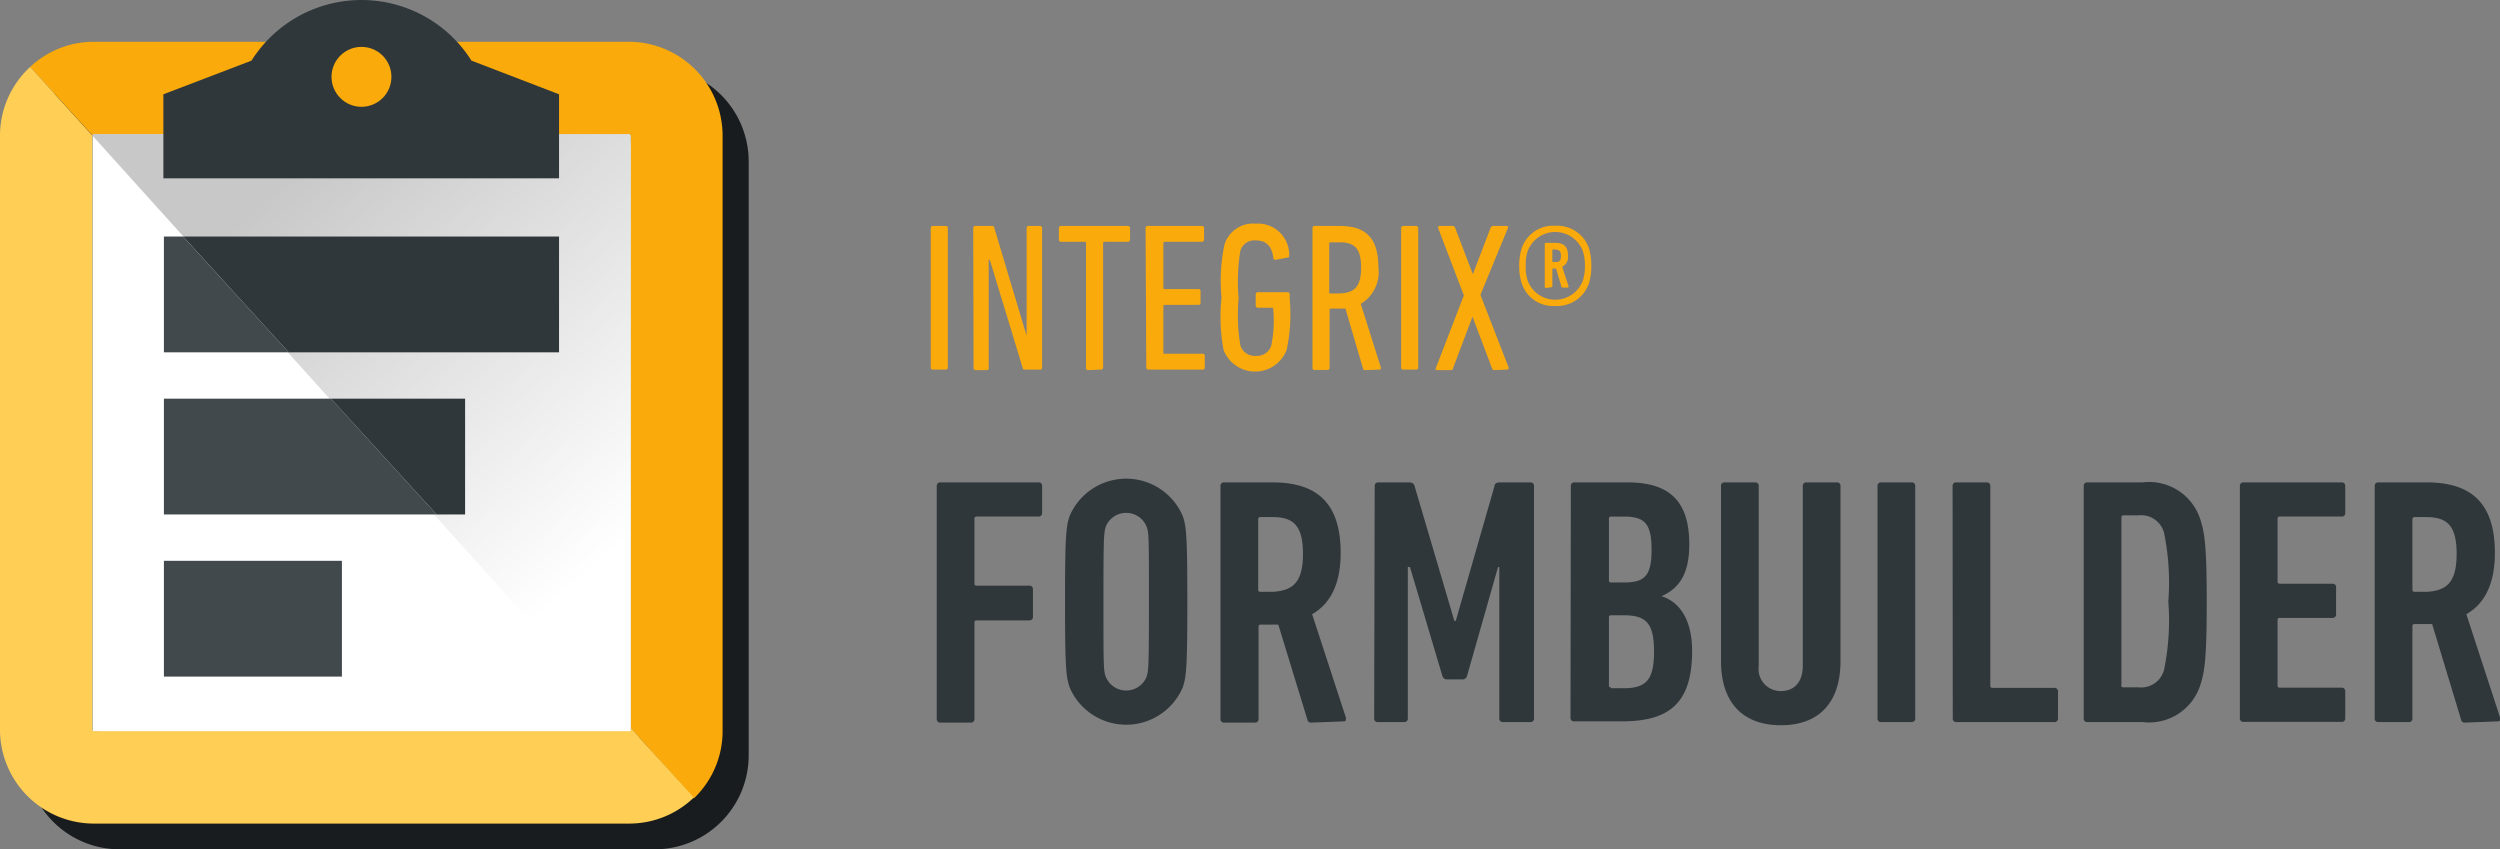
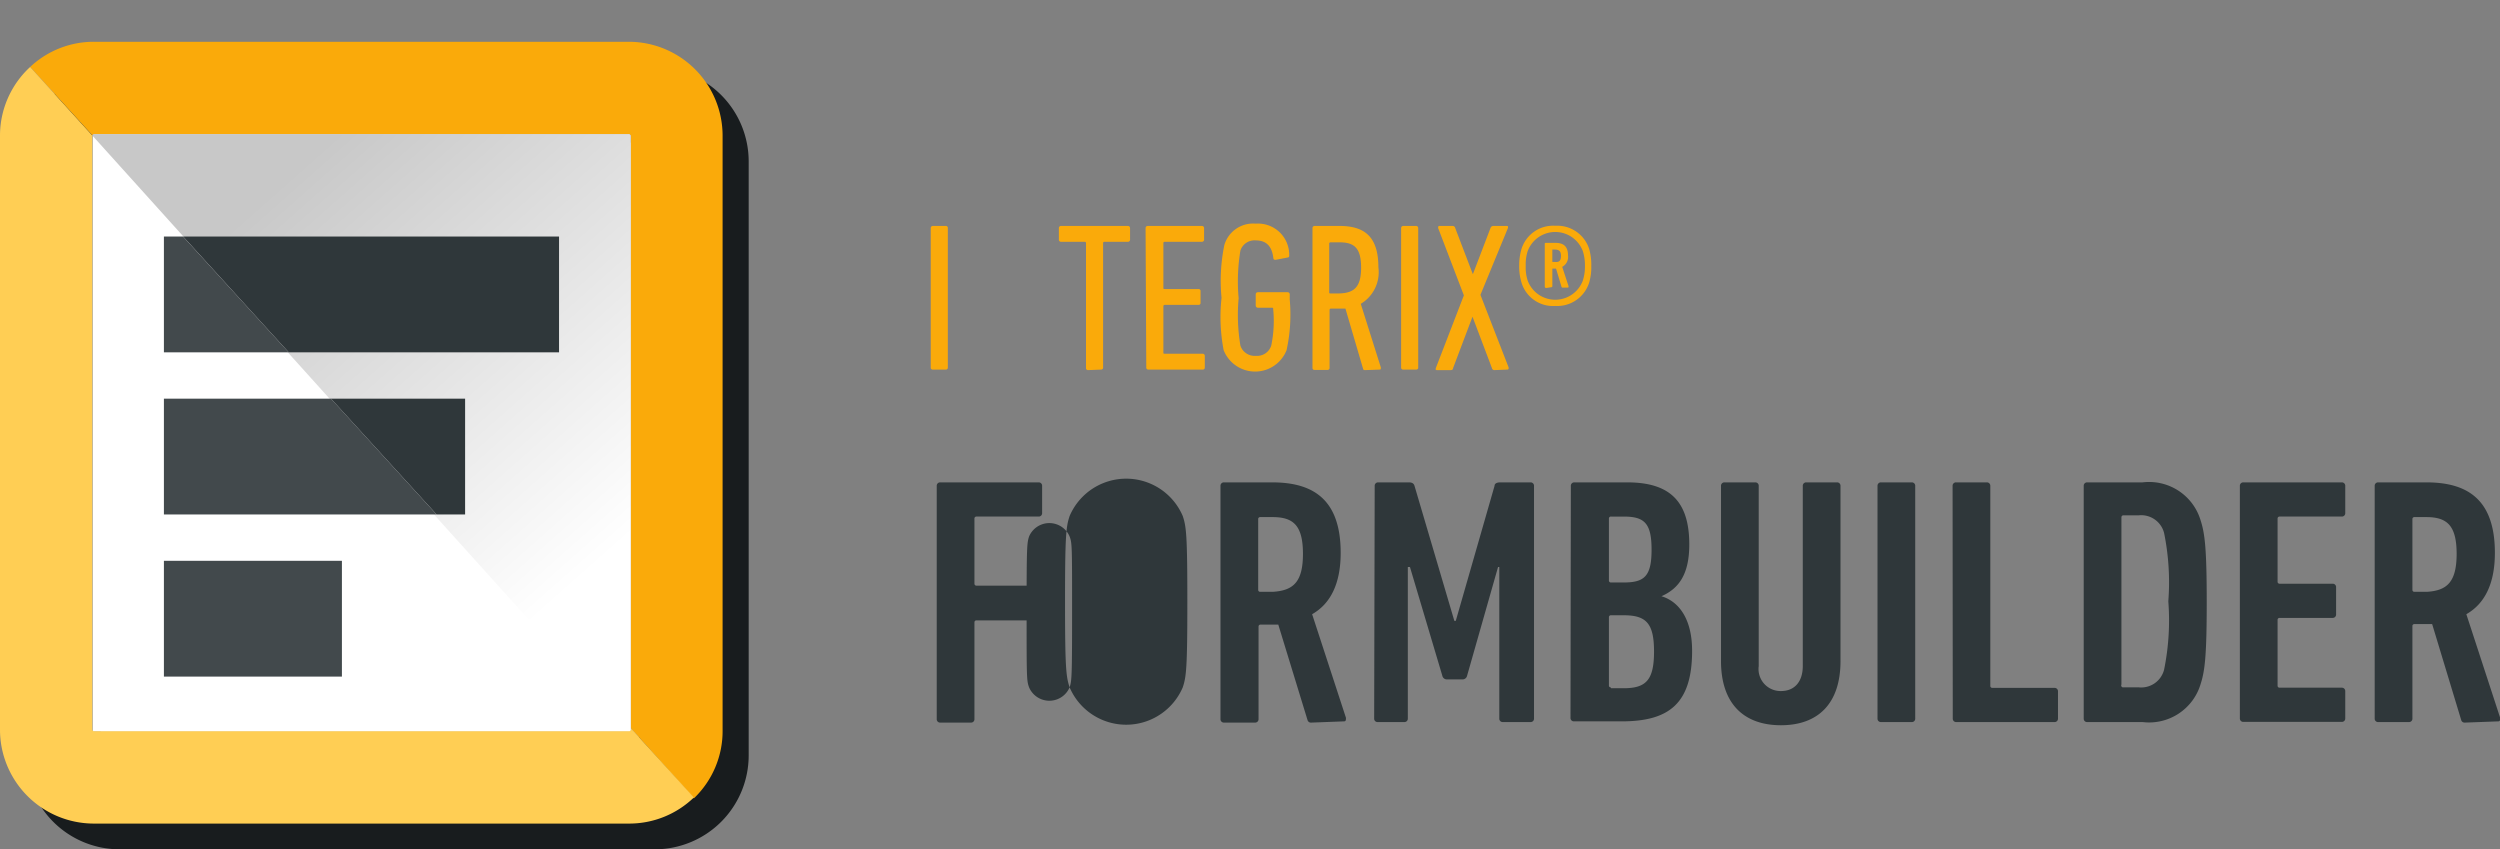
<svg xmlns="http://www.w3.org/2000/svg" viewBox="0 0 141.85 48.19">
  <rect x="0" y="0" width="141.85" height="48.19" fill="#808080" stroke="none" />
  <defs>
    <style>.cls-1{fill:#181c1e;}.cls-2{fill:#faaa0a;}.cls-3{fill:#2f373a;}.cls-4{fill:none;}.cls-5{fill:#ffce54;}.cls-6{fill:#fff;}.cls-7{fill:url(#Dégradé_sans_nom_7);}.cls-8{fill:#42494c;}</style>
    <linearGradient id="Dégradé_sans_nom_7" x1="38.51" y1="27.98" x2="19.86" y2="6.95" gradientUnits="userSpaceOnUse">
      <stop offset="0" stop-color="#fff" />
      <stop offset="1" stop-color="#c8c8c8" />
    </linearGradient>
  </defs>
  <g id="Calque_2" data-name="Calque 2">
    <g id="Couleur">
      <path class="cls-1" d="M37.15,48.19H6.78a5.33,5.33,0,0,1-5.32-5.33V9.15A5.33,5.33,0,0,1,6.78,3.83H37.15a5.33,5.33,0,0,1,5.33,5.32V42.86A5.33,5.33,0,0,1,37.15,48.19ZM5.8,8.09a.11.11,0,0,0-.08.08V41.88A.1.1,0,0,0,5.8,42H36.17a.09.09,0,0,0,.08-.08V8.17a.1.1,0,0,0-.08-.08Z" />
      <path class="cls-2" d="M52.81,12.94a.12.12,0,0,1,.12-.12h.73a.11.11,0,0,1,.12.12v7.91a.11.11,0,0,1-.12.12h-.73a.11.11,0,0,1-.12-.12Z" />
-       <path class="cls-2" d="M55.22,12.94a.12.12,0,0,1,.12-.12h.9c.1,0,.16,0,.18.12l1.83,6.11h0V12.94a.12.12,0,0,1,.12-.12h.64a.12.12,0,0,1,.12.12v7.91a.11.11,0,0,1-.12.12H58.2c-.1,0-.16,0-.18-.12l-1.86-6.11H56.1v6.11A.11.11,0,0,1,56,21h-.64a.11.11,0,0,1-.12-.12Z" />
      <path class="cls-2" d="M61.74,21a.11.11,0,0,1-.12-.12V13.79s0-.07-.07-.07H60.2a.12.12,0,0,1-.12-.12v-.66a.12.12,0,0,1,.12-.12H64a.12.12,0,0,1,.12.12v.66a.12.12,0,0,1-.12.12H62.66s-.07,0-.07.07v7.06a.11.11,0,0,1-.12.12Z" />
      <path class="cls-2" d="M65,12.94a.12.12,0,0,1,.12-.12h3.08a.12.12,0,0,1,.12.12v.66a.12.12,0,0,1-.12.12H66.08s-.07,0-.07.07v2.54c0,.05,0,.07.07.07H68a.11.11,0,0,1,.12.12v.66a.11.11,0,0,1-.12.12H66.08s-.07,0-.07.08V20c0,.05,0,.07.07.07h2.16a.12.12,0,0,1,.12.12v.66a.11.11,0,0,1-.12.12H65.16a.11.11,0,0,1-.12-.12Z" />
      <path class="cls-2" d="M69.31,16.9a10.1,10.1,0,0,1,.16-3,1.7,1.7,0,0,1,1.78-1.21,1.77,1.77,0,0,1,1.9,1.78c0,.07,0,.13-.08.14l-.68.13c-.08,0-.13,0-.14-.1-.08-.67-.4-1-1-1a.84.84,0,0,0-.87.58,10.71,10.71,0,0,0-.1,2.7,10.65,10.65,0,0,0,.1,2.69.85.85,0,0,0,.88.58.84.84,0,0,0,.87-.58,6.85,6.85,0,0,0,.11-2.08c0-.05,0-.07-.07-.07h-.8a.12.12,0,0,1-.12-.12v-.64a.12.12,0,0,1,.12-.12h1.69a.12.12,0,0,1,.12.12V17A9.44,9.44,0,0,1,73,19.87a1.92,1.92,0,0,1-3.57,0A10,10,0,0,1,69.31,16.9Z" />
      <path class="cls-2" d="M77.47,21c-.07,0-.11,0-.13-.08l-1-3.41h-.83s-.07,0-.07.08v3.28a.11.11,0,0,1-.12.12h-.73a.11.11,0,0,1-.12-.12V12.94a.12.12,0,0,1,.12-.12H76c1.44,0,2.21.62,2.21,2.35a2.09,2.09,0,0,1-1,2.07l1.14,3.61c0,.06,0,.12-.06.12Zm-.24-5.8c0-1.1-.36-1.45-1.22-1.45h-.52s-.07,0-.07.07v2.76c0,.05,0,.07.07.07H76C76.85,16.62,77.23,16.28,77.23,15.17Z" />
      <path class="cls-2" d="M79.5,12.94a.12.12,0,0,1,.12-.12h.73a.12.12,0,0,1,.12.12v7.91a.11.11,0,0,1-.12.12h-.73a.11.11,0,0,1-.12-.12Z" />
      <path class="cls-2" d="M84.79,21a.14.14,0,0,1-.14-.12l-1.1-2.91h0l-1.1,2.91c0,.08-.06.12-.13.12h-.77c-.07,0-.11,0-.08-.12l1.59-4.12L81.6,12.94c0-.07,0-.12.08-.12h.75a.15.15,0,0,1,.14.12l1,2.62h0l1-2.62a.17.17,0,0,1,.15-.12h.75c.08,0,.11,0,.09.12L84,16.73l1.6,4.12c0,.08,0,.12-.08.12Z" />
      <path class="cls-2" d="M86.32,16a3.13,3.13,0,0,1-.12-.92,3.24,3.24,0,0,1,.12-.92,1.88,1.88,0,0,1,1.93-1.35,1.9,1.9,0,0,1,1.93,1.35,3.31,3.31,0,0,1,.11.92,3.21,3.21,0,0,1-.11.92,1.9,1.9,0,0,1-1.93,1.36A1.87,1.87,0,0,1,86.32,16Zm3.49-.08a2.63,2.63,0,0,0,.12-.84,2.66,2.66,0,0,0-.12-.83,1.67,1.67,0,0,0-3.13,0,2.43,2.43,0,0,0-.11.83,2.42,2.42,0,0,0,.11.84,1.67,1.67,0,0,0,3.13,0Zm-2.08.42s-.08,0-.08-.08V13.86c0-.06,0-.08.08-.08h.52c.48,0,.72.21.72.73a.63.63,0,0,1-.33.63l.36,1.1c0,.06,0,.08-.07.08h-.24c-.06,0-.08,0-.1-.08l-.3-1h-.21s0,0,0,.05v.93a.07.07,0,0,1-.08.08Zm.84-1.81c0-.29-.11-.37-.36-.37h-.13s0,0,0,0v.65s0,.05,0,.05h.13C88.46,14.89,88.57,14.81,88.57,14.51Z" />
      <path class="cls-3" d="M53.15,27.57a.19.19,0,0,1,.2-.2h5.58a.19.19,0,0,1,.2.2v1.54a.19.19,0,0,1-.2.2H55.41a.11.11,0,0,0-.12.12v3.68a.11.11,0,0,0,.12.12h3a.19.19,0,0,1,.2.2V35a.19.19,0,0,1-.2.2h-3a.11.11,0,0,0-.12.12v5.48a.19.19,0,0,1-.2.2H53.35a.19.19,0,0,1-.2-.2Z" />
-       <path class="cls-3" d="M60.69,39c-.2-.6-.26-1.08-.26-4.86s.06-4.26.26-4.86a3.49,3.49,0,0,1,6.42,0c.2.6.26,1.08.26,4.86s-.06,4.26-.26,4.86a3.49,3.49,0,0,1-6.42,0Zm4.36-.58c.12-.38.14-.54.14-4.28s0-3.9-.14-4.28a1.25,1.25,0,0,0-2.3,0c-.12.38-.14.54-.14,4.28s0,3.9.14,4.28a1.25,1.25,0,0,0,2.3,0Z" />
+       <path class="cls-3" d="M60.69,39c-.2-.6-.26-1.08-.26-4.86s.06-4.26.26-4.86a3.49,3.49,0,0,1,6.42,0c.2.6.26,1.08.26,4.86s-.06,4.26-.26,4.86a3.49,3.49,0,0,1-6.42,0Zc.12-.38.14-.54.14-4.28s0-3.9-.14-4.28a1.25,1.25,0,0,0-2.3,0c-.12.38-.14.54-.14,4.28s0,3.9.14,4.28a1.25,1.25,0,0,0,2.3,0Z" />
      <path class="cls-3" d="M74.41,41a.2.2,0,0,1-.22-.14l-1.66-5.42h-1a.11.11,0,0,0-.12.12v5.24a.19.19,0,0,1-.2.2H69.45a.19.19,0,0,1-.2-.2V27.57a.19.19,0,0,1,.2-.2h2.74c2.42,0,3.88,1.06,3.88,4,0,1.78-.6,2.9-1.62,3.48l1.92,5.88c0,.1,0,.2-.1.2Zm-.48-9.56c0-1.6-.52-2.1-1.72-2.1h-.7a.11.11,0,0,0-.12.12v4a.11.11,0,0,0,.12.12h.7C73.41,33.51,73.93,33,73.93,31.41Z" />
      <path class="cls-3" d="M78,27.57a.19.19,0,0,1,.2-.2h1.74c.18,0,.28.06.32.2l2.26,7.66h.08l2.2-7.66c0-.14.14-.2.32-.2h1.72a.19.19,0,0,1,.2.2v13.2a.19.19,0,0,1-.2.2H85.27a.19.19,0,0,1-.2-.2v-8.6H85l-1.76,6.18a.26.26,0,0,1-.26.2h-.88a.26.26,0,0,1-.26-.2L80,32.17h-.12v8.6a.19.19,0,0,1-.2.2H78.17a.19.19,0,0,1-.2-.2Z" />
      <path class="cls-3" d="M89.13,27.57a.19.19,0,0,1,.2-.2h3c2.44,0,3.52,1.1,3.52,3.52,0,1.68-.58,2.5-1.58,2.94v0c1,.3,1.74,1.3,1.74,3.1,0,3-1.32,4-4,4h-2.7a.19.19,0,0,1-.2-.2Zm3,5.48c1.18,0,1.58-.36,1.58-1.86s-.4-1.88-1.58-1.88h-.72a.11.11,0,0,0-.12.12v3.5a.11.11,0,0,0,.12.12Zm-.72,6h.72c1.28,0,1.72-.48,1.72-2.08s-.44-2.06-1.72-2.06h-.72a.11.11,0,0,0-.12.12v3.9A.11.11,0,0,0,91.39,39Z" />
      <path class="cls-3" d="M97.65,37.51V27.57a.19.19,0,0,1,.2-.2h1.74a.19.19,0,0,1,.2.2V37.79a1.25,1.25,0,0,0,1.26,1.42c.8,0,1.24-.56,1.24-1.42V27.57a.19.19,0,0,1,.2-.2h1.74a.19.19,0,0,1,.2.2v9.94c0,2.42-1.28,3.64-3.38,3.64S97.65,39.93,97.65,37.51Z" />
      <path class="cls-3" d="M106.53,27.57a.19.19,0,0,1,.2-.2h1.74a.19.19,0,0,1,.2.2v13.2a.19.19,0,0,1-.2.2h-1.74a.19.19,0,0,1-.2-.2Z" />
      <path class="cls-3" d="M110.79,27.57a.19.19,0,0,1,.2-.2h1.74a.19.19,0,0,1,.2.2V38.91a.11.11,0,0,0,.12.12h3.52a.19.19,0,0,1,.2.2v1.54a.19.19,0,0,1-.2.2H111a.19.19,0,0,1-.2-.2Z" />
      <path class="cls-3" d="M118.23,27.57a.19.19,0,0,1,.2-.2h3.14a3.05,3.05,0,0,1,3.3,2.18c.24.74.34,1.66.34,4.62s-.1,3.88-.34,4.62a3.05,3.05,0,0,1-3.3,2.18h-3.14a.19.19,0,0,1-.2-.2ZM120.49,39h.86a1.34,1.34,0,0,0,1.44-1,14,14,0,0,0,.24-3.88,14,14,0,0,0-.24-3.88,1.34,1.34,0,0,0-1.44-1h-.86a.11.11,0,0,0-.12.12v9.48A.11.11,0,0,0,120.49,39Z" />
      <path class="cls-3" d="M127.09,27.57a.19.19,0,0,1,.2-.2h5.58a.19.19,0,0,1,.2.2v1.54a.19.19,0,0,1-.2.2h-3.52a.11.11,0,0,0-.12.12V33a.11.11,0,0,0,.12.12h3a.19.19,0,0,1,.2.2v1.54a.19.19,0,0,1-.2.2h-3a.11.11,0,0,0-.12.12v3.72a.11.11,0,0,0,.12.12h3.52a.19.19,0,0,1,.2.2v1.54a.19.19,0,0,1-.2.2h-5.58a.19.19,0,0,1-.2-.2Z" />
      <path class="cls-3" d="M139.87,41a.2.2,0,0,1-.22-.14L138,35.41h-1a.11.11,0,0,0-.12.12v5.24a.19.19,0,0,1-.2.2h-1.74a.19.19,0,0,1-.2-.2V27.57a.19.19,0,0,1,.2-.2h2.74c2.42,0,3.88,1.06,3.88,4,0,1.78-.6,2.9-1.62,3.48l1.92,5.88c0,.1,0,.2-.1.2Zm-.48-9.56c0-1.6-.52-2.1-1.72-2.1H137a.11.11,0,0,0-.12.12v4a.11.11,0,0,0,.12.12h.7C138.87,33.51,139.39,33,139.39,31.41Z" />
      <path class="cls-4" d="M35.7,7.62H5.33a.09.09,0,0,0-.08.07L35.78,41.3V7.7A.1.1,0,0,0,35.7,7.62Z" />
      <path class="cls-4" d="M5.25,7.7V41.4a.09.09,0,0,0,.08.08H35.7a.1.1,0,0,0,.08-.08v-.1L5.25,7.69Z" />
      <path class="cls-2" d="M5.33,7.62H35.7a.1.1,0,0,1,.08.08V41.3l3.59,4A5.28,5.28,0,0,0,41,41.4V7.7A5.33,5.33,0,0,0,35.7,2.37H5.33A5.27,5.27,0,0,0,1.71,3.8L5.25,7.69A.09.09,0,0,1,5.33,7.62Z" />
      <path class="cls-5" d="M35.78,41.3v.1a.1.1,0,0,1-.08.08H5.33a.09.09,0,0,1-.08-.08V7.7h0L1.71,3.8A5.3,5.3,0,0,0,0,7.7V41.4a5.33,5.33,0,0,0,5.33,5.33H35.7a5.28,5.28,0,0,0,3.67-1.48Z" />
      <rect class="cls-6" x="5.25" y="7.62" width="30.53" height="33.87" rx="0.08" />
      <path class="cls-7" d="M35.7,7.62H5.33a.09.09,0,0,0-.08.08L35.7,41.48a.1.1,0,0,0,.08-.08V7.7A.1.1,0,0,0,35.7,7.62Z" />
      <rect class="cls-8" x="9.3" y="31.82" width="10.1" height="6.57" />
-       <path class="cls-3" d="M26.75,3.44a7.38,7.38,0,0,0-12.48,0l-5,1.91v4.77H31.72V5.35Z" />
      <circle class="cls-2" cx="20.51" cy="4.36" r="1.7" />
      <polygon class="cls-3" points="31.72 13.42 10.39 13.42 16.38 19.99 31.72 19.99 31.72 13.42" />
      <polygon class="cls-8" points="9.3 13.42 9.3 19.99 16.38 19.99 10.39 13.42 9.3 13.42" />
      <polygon class="cls-8" points="9.3 29.19 24.77 29.19 18.78 22.62 9.3 22.62 9.3 29.19" />
      <polygon class="cls-3" points="26.39 29.19 26.39 22.62 18.78 22.62 24.77 29.19 26.39 29.19" />
    </g>
  </g>
</svg>